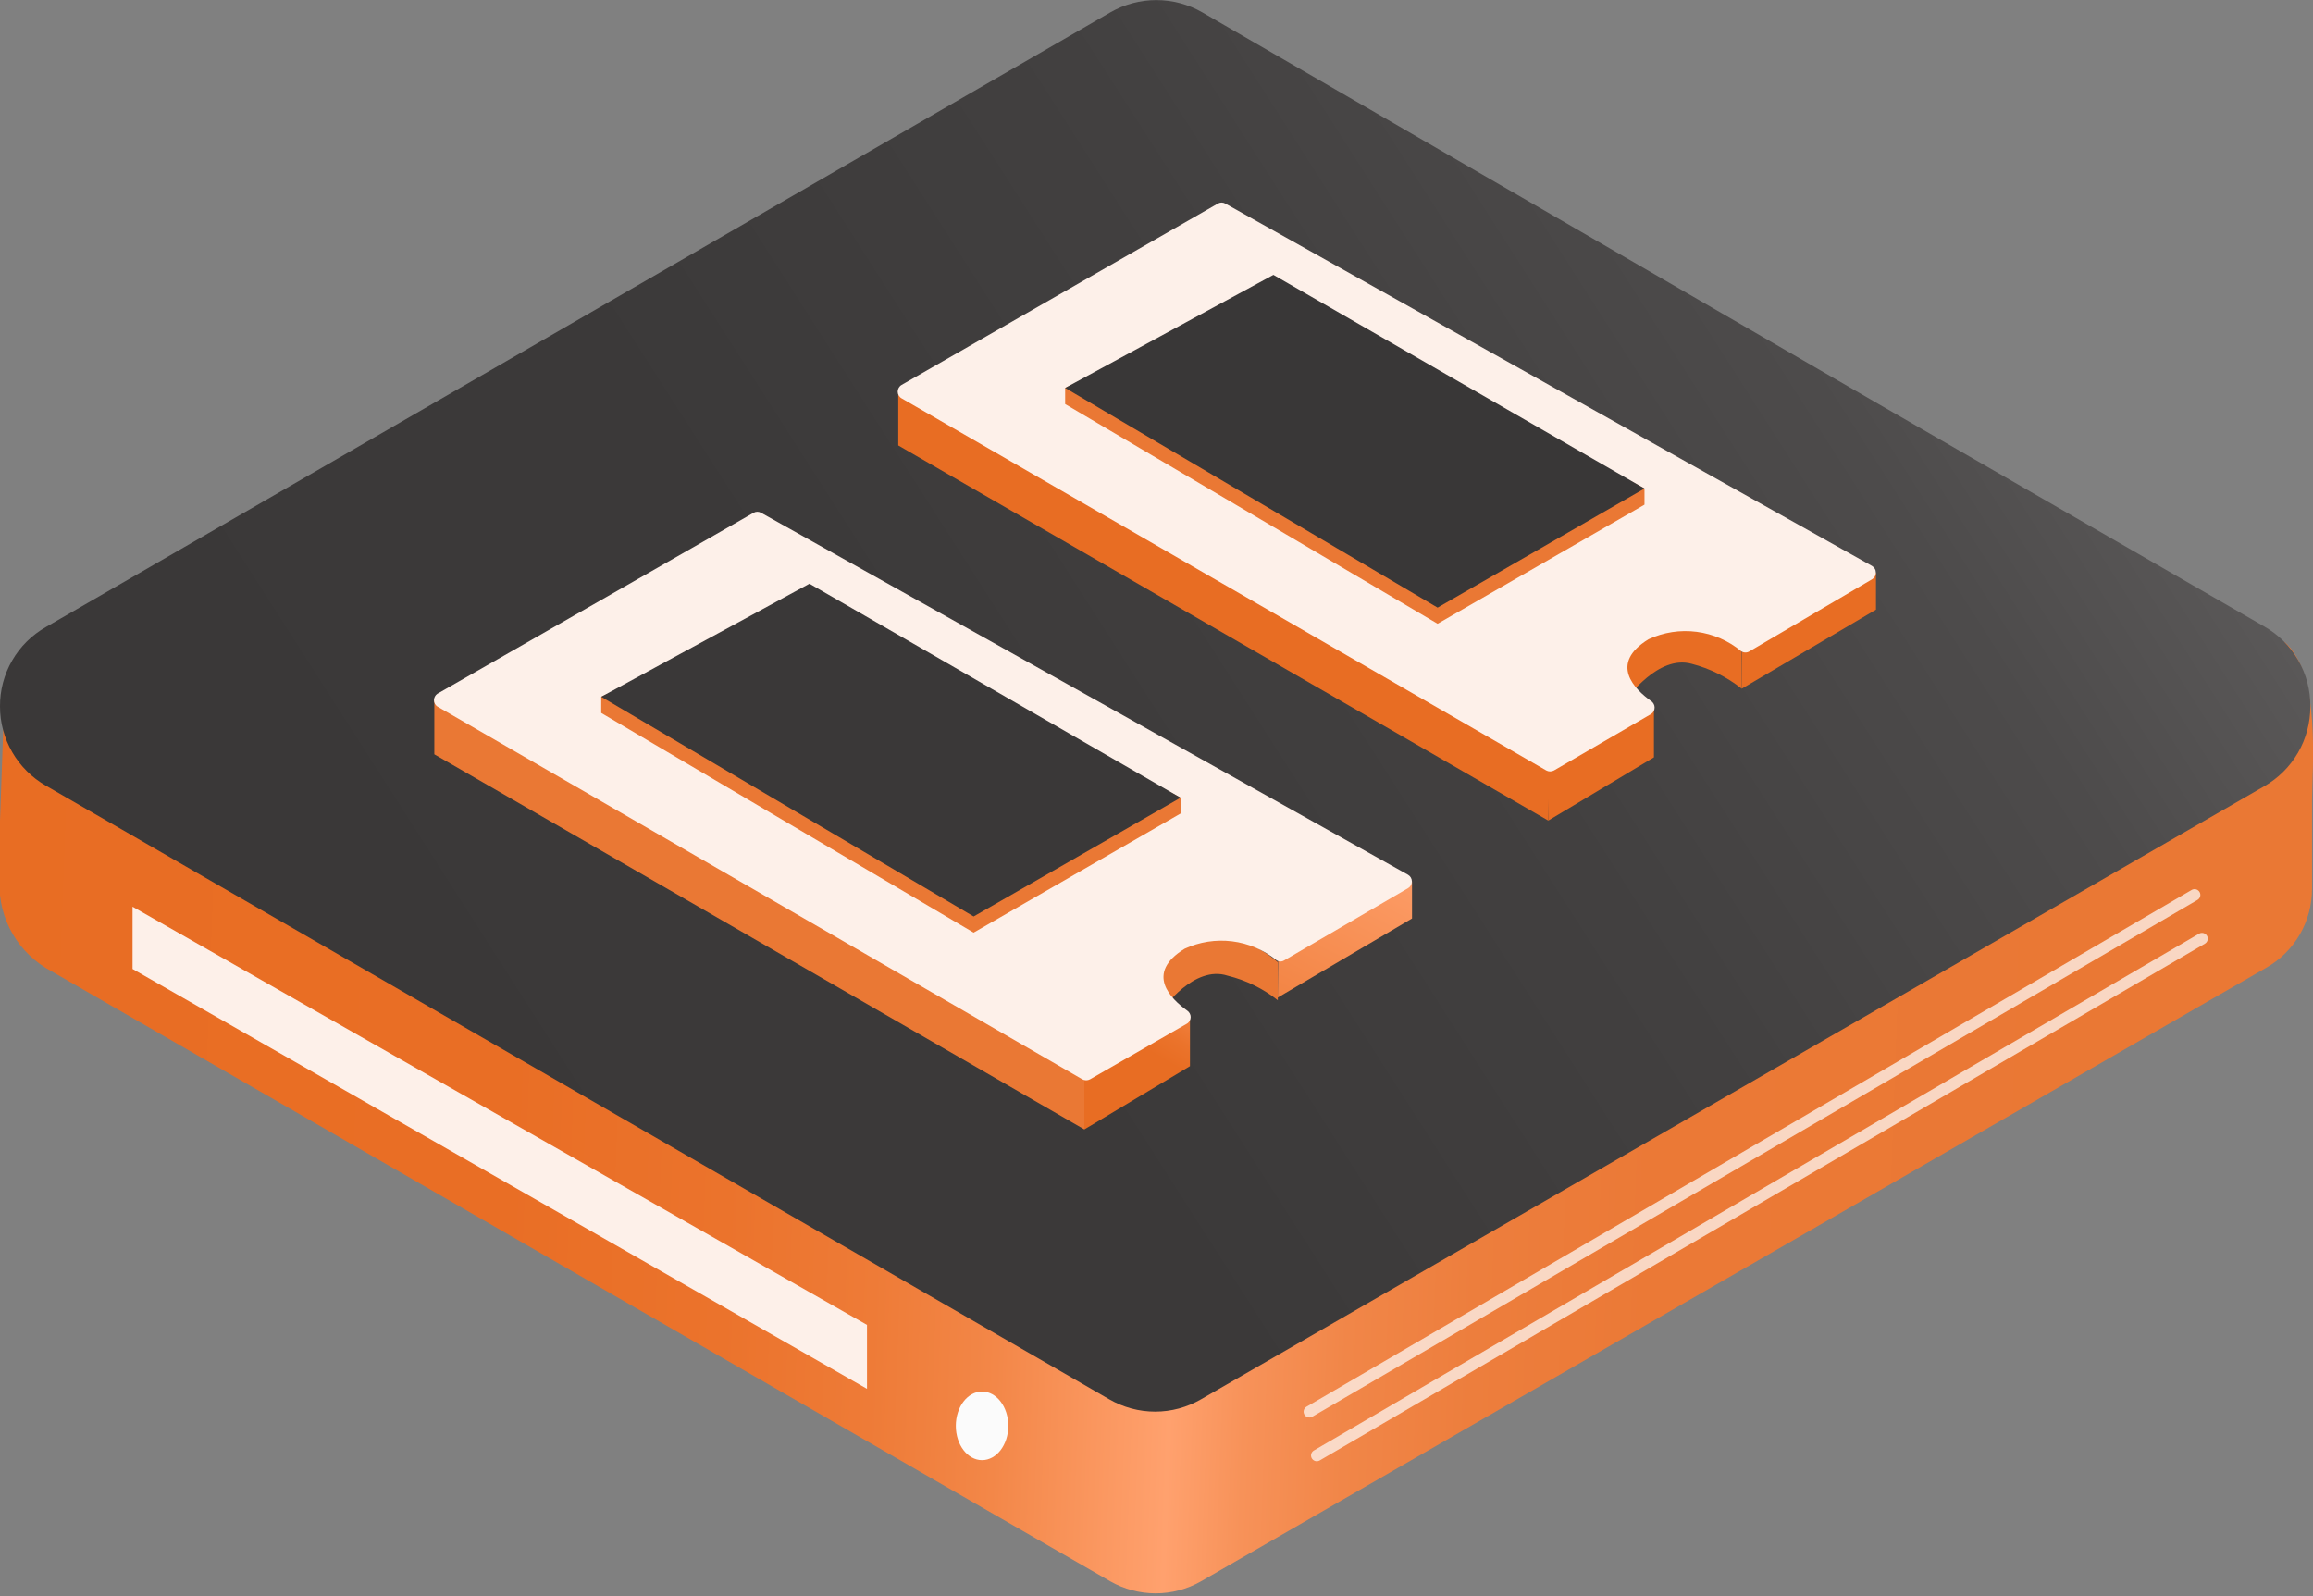
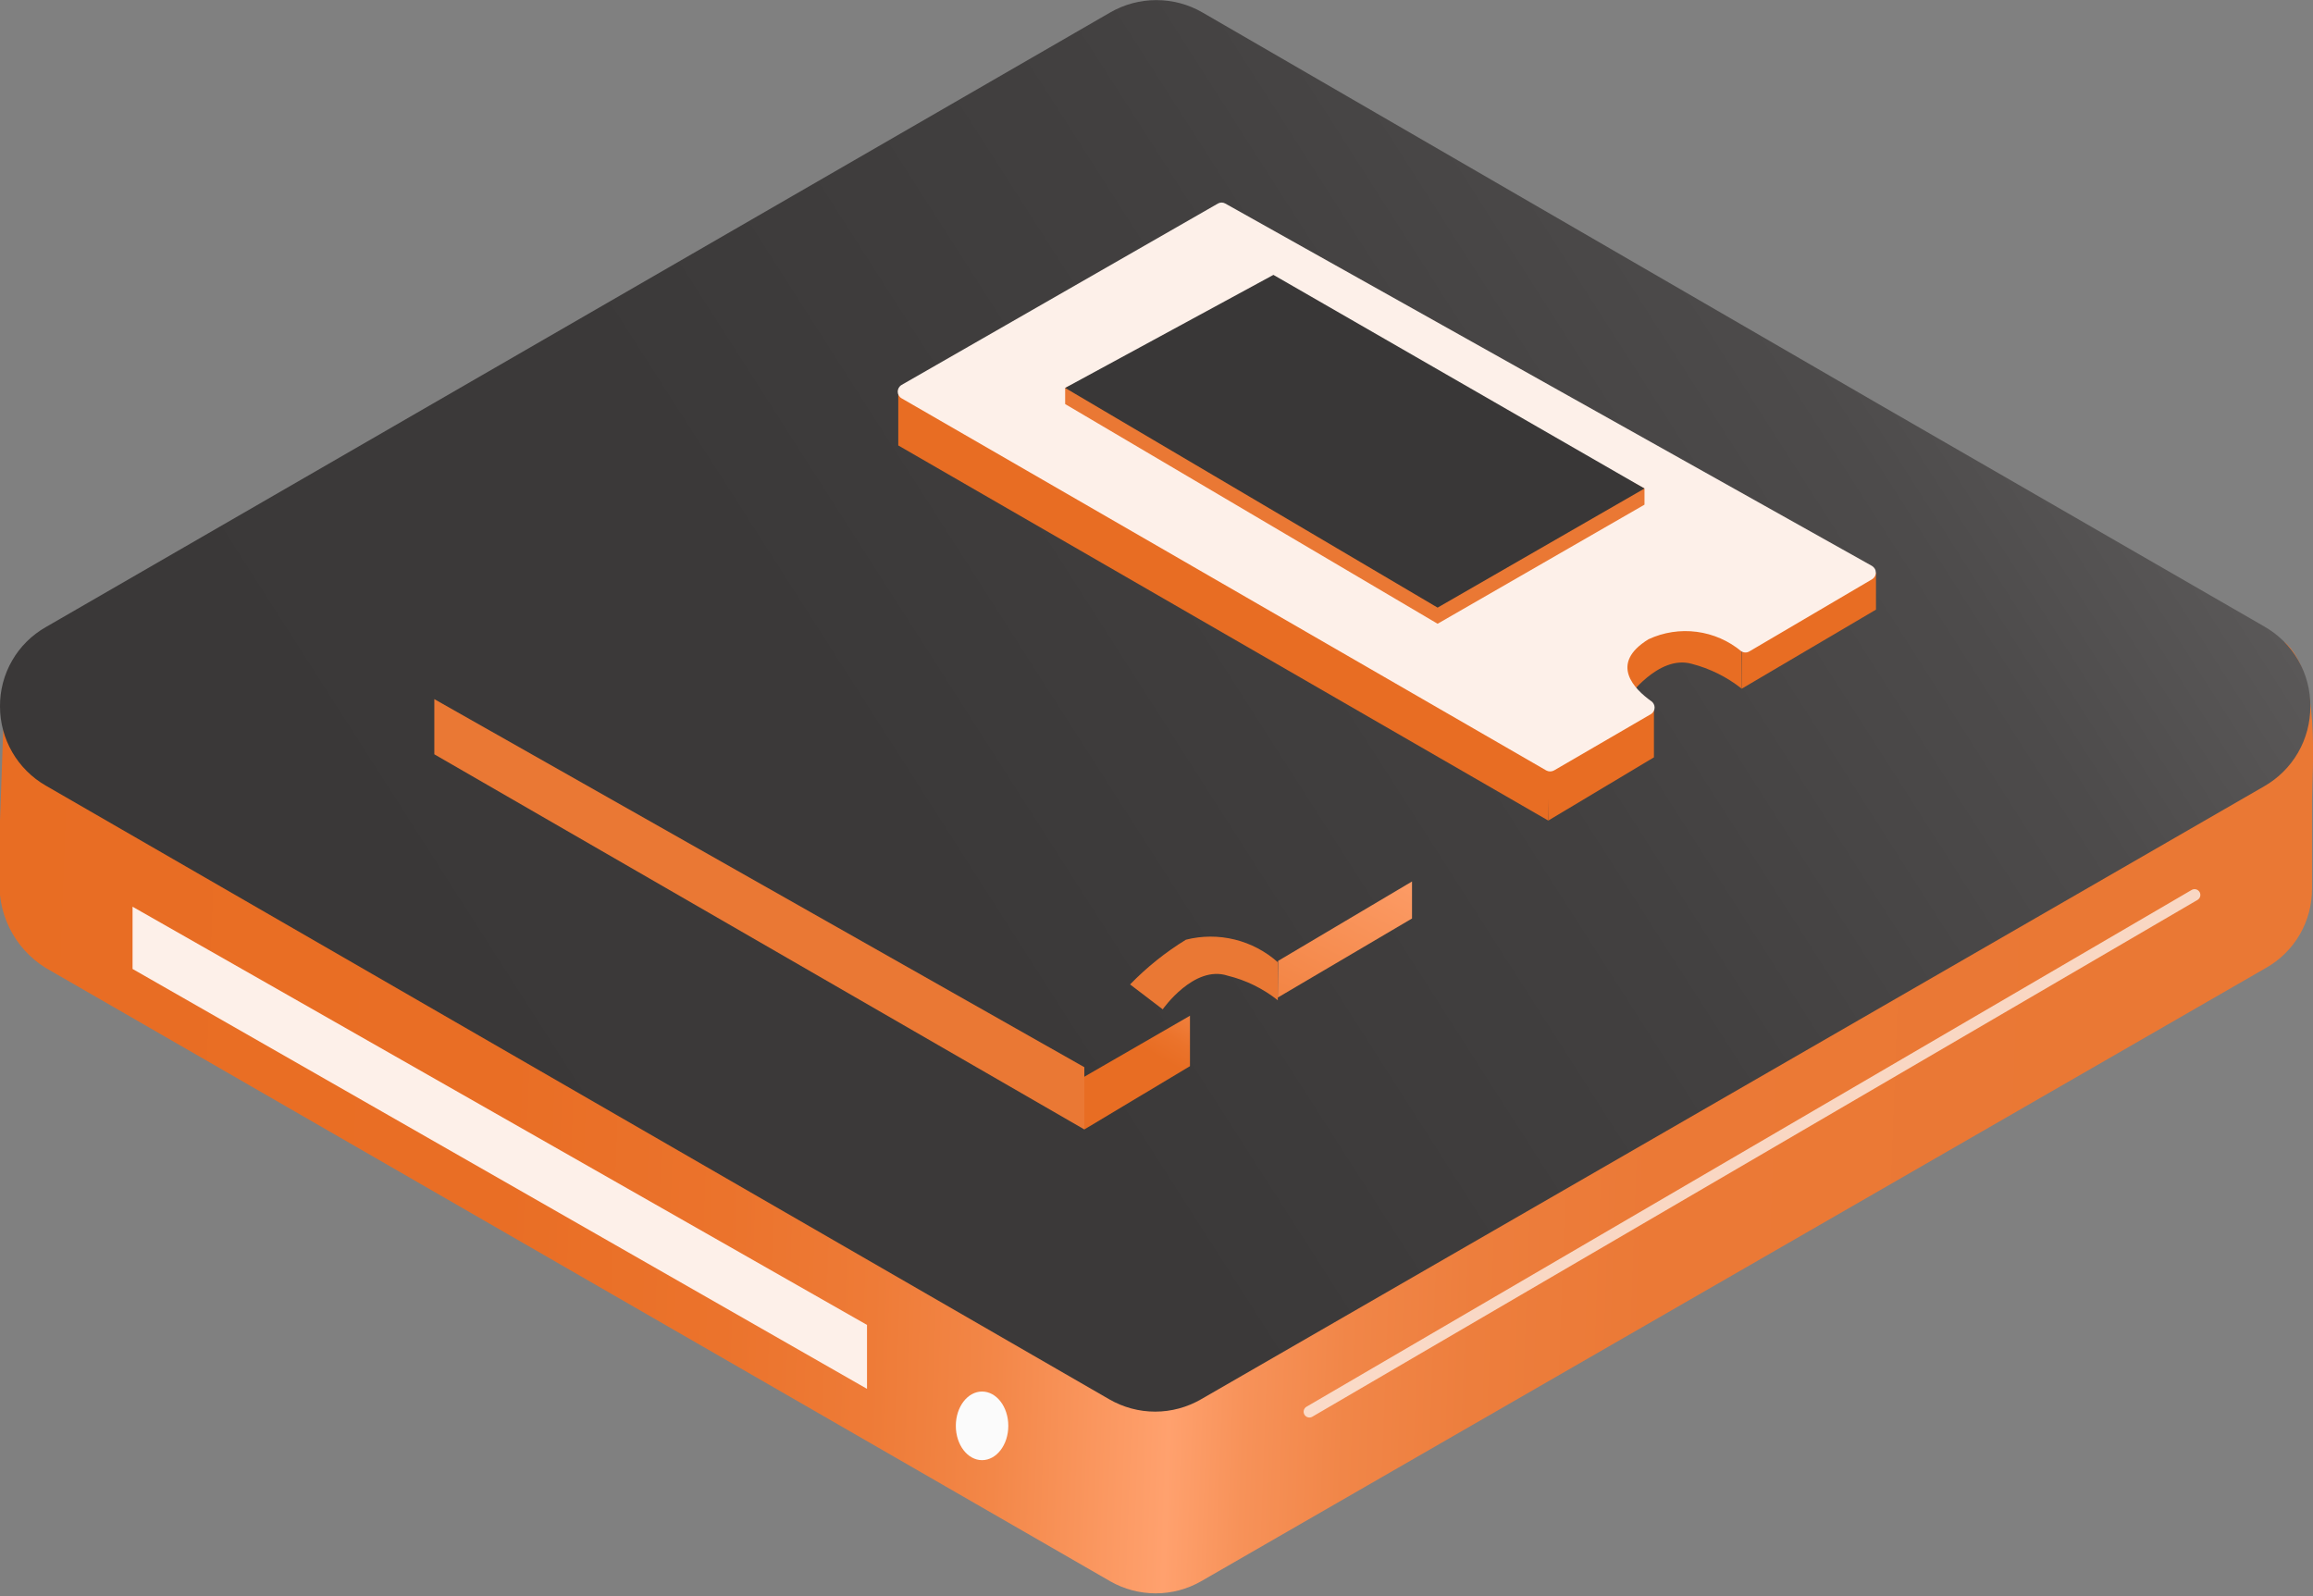
<svg xmlns="http://www.w3.org/2000/svg" width="100" height="69" viewBox="0 0 100 69" fill="none">
  <rect x="0" y="0" width="100" height="69" fill="#808080" stroke="none" />
  <g clip-path="url(#clip0)">
    <path d="M99.957 34.618V38.414C99.961 39.112 99.778 39.799 99.428 40.402C99.077 41.006 98.572 41.505 97.964 41.847L51.927 68.364C51.329 68.706 50.653 68.885 49.964 68.885C49.275 68.885 48.598 68.706 48 68.364L1.978 41.847C1.303 41.43 0.759 40.83 0.409 40.118C0.059 39.405 -0.083 38.608 0 37.818V35.491L0.175 30.546C0.175 29.207 0.655 31.564 1.978 30.793H9.251L48 8.422C48.608 8.079 49.295 7.899 49.993 7.899C50.691 7.899 51.377 8.079 51.986 8.422L90.618 30.764L98.764 27.753C100.364 29.091 99.957 33.28 99.957 34.618Z" fill="url(#paint0_linear)" />
    <path d="M99.884 30.545C99.886 31.245 99.703 31.933 99.353 32.538C99.003 33.144 98.498 33.645 97.891 33.993L51.927 60.495C51.324 60.844 50.639 61.029 49.942 61.029C49.245 61.029 48.56 60.844 47.956 60.495L1.978 33.964C1.377 33.618 0.878 33.12 0.53 32.52C0.183 31.92 7.88866e-05 31.239 0 30.545C-0.006 29.849 0.175 29.164 0.523 28.56C0.87 27.957 1.373 27.457 1.978 27.113L48 0.538C48.606 0.188 49.293 0.004 49.993 0.004C50.692 0.004 51.38 0.188 51.986 0.538L81.193 17.454L97.891 27.084C98.502 27.43 99.01 27.933 99.36 28.542C99.711 29.151 99.892 29.843 99.884 30.545Z" fill="url(#paint1_linear)" />
    <path d="M5.731 41.891V39.2L37.484 57.28V60.044L5.731 41.891Z" fill="#FDF0E9" />
    <path d="M42.458 63.127C43.085 63.127 43.593 62.463 43.593 61.644C43.593 60.824 43.085 60.16 42.458 60.16C41.832 60.16 41.324 60.824 41.324 61.644C41.324 62.463 41.832 63.127 42.458 63.127Z" fill="url(#paint2_linear)" />
    <path opacity="0.79" d="M56.611 61.033L94.88 38.691" stroke="#FDF0E9" stroke-width="0.5" stroke-linecap="round" stroke-linejoin="round" />
-     <path opacity="0.79" d="M56.931 62.924L95.2 40.582" stroke="#FDF0E9" stroke-width="0.5" stroke-linecap="round" stroke-linejoin="round" />
    <path d="M46.88 48.829L46.836 46.575L51.447 43.913V46.094L46.88 48.829Z" fill="url(#paint3_linear)" />
    <path d="M50.269 43.636C50.269 43.636 51.622 41.702 53.077 42.182C53.867 42.375 54.606 42.738 55.244 43.244V41.6C54.712 41.126 54.072 40.789 53.38 40.619C52.687 40.449 51.964 40.451 51.273 40.626C50.39 41.167 49.579 41.817 48.858 42.56L50.269 43.636Z" fill="url(#paint4_linear)" />
    <path d="M18.778 30.226V32.611L46.88 48.829V46.138L18.778 30.226Z" fill="url(#paint5_linear)" />
    <path d="M55.244 43.127L55.258 41.542L61.047 38.109V39.709L55.244 43.127Z" fill="url(#paint6_linear)" />
-     <path d="M18.909 29.993L32.582 22.167C32.631 22.139 32.686 22.124 32.742 22.124C32.798 22.124 32.853 22.139 32.902 22.167L60.873 37.818C60.924 37.847 60.967 37.89 60.997 37.941C61.026 37.992 61.042 38.05 61.042 38.109C61.042 38.168 61.026 38.226 60.997 38.277C60.967 38.328 60.924 38.371 60.873 38.4L55.535 41.513C55.483 41.548 55.422 41.568 55.36 41.568C55.298 41.568 55.237 41.548 55.186 41.513C54.636 41.067 53.973 40.785 53.271 40.697C52.569 40.61 51.857 40.721 51.215 41.018C49.484 42.08 50.618 43.185 51.331 43.694C51.376 43.725 51.413 43.767 51.438 43.815C51.464 43.863 51.477 43.916 51.477 43.971C51.477 44.025 51.464 44.079 51.438 44.127C51.413 44.175 51.376 44.217 51.331 44.247L47.127 46.662C47.076 46.69 47.019 46.705 46.96 46.705C46.902 46.705 46.844 46.69 46.793 46.662L18.909 30.545C18.864 30.515 18.827 30.474 18.802 30.425C18.776 30.377 18.763 30.324 18.763 30.269C18.763 30.215 18.776 30.161 18.802 30.113C18.827 30.065 18.864 30.023 18.909 29.993Z" fill="#FDF0E9" />
-     <path d="M25.993 30.822V30.124L34.996 25.934L51.04 34.487V35.171L42.094 40.32L25.993 30.822Z" fill="url(#paint7_linear)" />
-     <path d="M25.993 30.124L34.996 25.236L51.04 34.487L42.094 39.622L25.993 30.124Z" fill="url(#paint8_linear)" />
    <path d="M66.938 35.476L66.895 33.222L71.506 30.545V32.742L66.938 35.476Z" fill="url(#paint9_linear)" />
    <path d="M70.327 30.225C70.327 30.225 71.68 28.291 73.135 28.698C73.924 28.901 74.663 29.268 75.302 29.774V28.131C74.77 27.652 74.128 27.311 73.433 27.138C72.738 26.966 72.011 26.967 71.317 27.142C70.451 27.695 69.656 28.349 68.946 29.091L70.327 30.225Z" fill="url(#paint10_linear)" />
    <path d="M38.836 16.858V19.258L66.938 35.476V32.771L38.836 16.858Z" fill="url(#paint11_linear)" />
    <path d="M75.302 29.774L75.317 28.189L81.106 24.756V26.356L75.302 29.774Z" fill="url(#paint12_linear)" />
    <path d="M38.982 16.64L52.655 8.8C52.703 8.772 52.758 8.757 52.815 8.757C52.871 8.757 52.926 8.772 52.975 8.8L80.931 24.465C80.982 24.495 81.025 24.537 81.055 24.588C81.085 24.639 81.1 24.697 81.1 24.756C81.1 24.816 81.085 24.874 81.055 24.925C81.025 24.976 80.982 25.018 80.931 25.047L75.636 28.16C75.584 28.192 75.523 28.209 75.462 28.209C75.4 28.209 75.34 28.192 75.287 28.16C74.737 27.701 74.067 27.409 73.356 27.316C72.645 27.223 71.923 27.334 71.273 27.636C69.542 28.698 70.676 29.804 71.389 30.313C71.434 30.343 71.471 30.385 71.496 30.433C71.522 30.481 71.535 30.535 71.535 30.589C71.535 30.644 71.522 30.697 71.496 30.745C71.471 30.794 71.434 30.835 71.389 30.866L67.186 33.309C67.134 33.337 67.077 33.352 67.018 33.352C66.96 33.352 66.902 33.337 66.851 33.309L38.982 17.222C38.93 17.193 38.888 17.15 38.858 17.099C38.828 17.048 38.812 16.99 38.812 16.931C38.812 16.872 38.828 16.814 38.858 16.763C38.888 16.712 38.93 16.669 38.982 16.64Z" fill="#FDF0E9" />
    <path d="M46.051 17.469V16.771L55.055 12.567L71.098 21.12V21.818L62.153 26.967L46.051 17.469Z" fill="url(#paint13_linear)" />
    <path d="M46.051 16.771L55.055 11.884L71.098 21.12L62.153 26.269L46.051 16.771Z" fill="url(#paint14_linear)" />
  </g>
  <defs>
    <linearGradient id="paint0_linear" x1="104.306" y1="40.407" x2="-3.68" y2="36.451" gradientUnits="userSpaceOnUse">
      <stop offset="0.11" stop-color="#EA7834" />
      <stop offset="0.3" stop-color="#EB7936" />
      <stop offset="0.37" stop-color="#ED7E3D" />
      <stop offset="0.42" stop-color="#F18648" />
      <stop offset="0.46" stop-color="#F79259" />
      <stop offset="0.49" stop-color="#FFA16E" />
      <stop offset="0.52" stop-color="#FA965E" />
      <stop offset="0.56" stop-color="#F38748" />
      <stop offset="0.61" stop-color="#EE7B37" />
      <stop offset="0.67" stop-color="#EB732C" />
      <stop offset="0.76" stop-color="#E96E25" />
      <stop offset="1" stop-color="#E86D23" />
    </linearGradient>
    <linearGradient id="paint1_linear" x1="131.767" y1="-21.804" x2="-72.916" y2="109.062" gradientUnits="userSpaceOnUse">
      <stop stop-color="#FBFBFB" />
      <stop offset="0.04" stop-color="#D3D2D2" />
      <stop offset="0.07" stop-color="#AFAEAE" />
      <stop offset="0.11" stop-color="#8F8E8E" />
      <stop offset="0.16" stop-color="#747272" />
      <stop offset="0.21" stop-color="#5E5C5C" />
      <stop offset="0.27" stop-color="#4D4B4B" />
      <stop offset="0.35" stop-color="#424040" />
      <stop offset="0.45" stop-color="#3B3939" />
      <stop offset="0.74" stop-color="#393737" />
    </linearGradient>
    <linearGradient id="paint2_linear" x1="101.795" y1="185.053" x2="121.071" y2="186.727" gradientUnits="userSpaceOnUse">
      <stop stop-color="#FBFBFB" />
      <stop offset="0.04" stop-color="#D3D2D2" />
      <stop offset="0.07" stop-color="#AFAEAE" />
      <stop offset="0.11" stop-color="#8F8E8E" />
      <stop offset="0.16" stop-color="#747272" />
      <stop offset="0.21" stop-color="#5E5C5C" />
      <stop offset="0.27" stop-color="#4D4B4B" />
      <stop offset="0.35" stop-color="#424040" />
      <stop offset="0.45" stop-color="#3B3939" />
      <stop offset="0.74" stop-color="#393737" />
    </linearGradient>
    <linearGradient id="paint3_linear" x1="54.691" y1="36.945" x2="46.022" y2="51.607" gradientUnits="userSpaceOnUse">
      <stop offset="0.11" stop-color="#EA7834" />
      <stop offset="0.29" stop-color="#FFA16E" />
      <stop offset="0.31" stop-color="#FD9D68" />
      <stop offset="0.43" stop-color="#F28342" />
      <stop offset="0.52" stop-color="#EB732B" />
      <stop offset="0.58" stop-color="#E86D23" />
    </linearGradient>
    <linearGradient id="paint4_linear" x1="295.273" y1="118.1" x2="287.535" y2="144.693" gradientUnits="userSpaceOnUse">
      <stop offset="0.11" stop-color="#EA7834" />
      <stop offset="0.29" stop-color="#FFA16E" />
      <stop offset="0.31" stop-color="#FD9D68" />
      <stop offset="0.43" stop-color="#F28342" />
      <stop offset="0.52" stop-color="#EB732B" />
      <stop offset="0.58" stop-color="#E86D23" />
    </linearGradient>
    <linearGradient id="paint5_linear" x1="697.999" y1="485.456" x2="663.113" y2="574.519" gradientUnits="userSpaceOnUse">
      <stop offset="0.11" stop-color="#EA7834" />
      <stop offset="0.29" stop-color="#FFA16E" />
      <stop offset="0.31" stop-color="#FD9D68" />
      <stop offset="0.43" stop-color="#F28342" />
      <stop offset="0.52" stop-color="#EB732B" />
      <stop offset="0.58" stop-color="#E86D23" />
    </linearGradient>
    <linearGradient id="paint6_linear" x1="311.823" y1="142.337" x2="281.181" y2="202.258" gradientUnits="userSpaceOnUse">
      <stop offset="0.11" stop-color="#EA7834" />
      <stop offset="0.29" stop-color="#FFA16E" />
      <stop offset="0.31" stop-color="#FD9D68" />
      <stop offset="0.43" stop-color="#F28342" />
      <stop offset="0.52" stop-color="#EB732B" />
      <stop offset="0.58" stop-color="#E86D23" />
    </linearGradient>
    <linearGradient id="paint7_linear" x1="535.204" y1="362.986" x2="1078.04" y2="261.947" gradientUnits="userSpaceOnUse">
      <stop offset="0.11" stop-color="#EA7834" />
      <stop offset="0.3" stop-color="#EB7936" />
      <stop offset="0.37" stop-color="#ED7E3D" />
      <stop offset="0.42" stop-color="#F18648" />
      <stop offset="0.46" stop-color="#F79259" />
      <stop offset="0.49" stop-color="#FFA16E" />
      <stop offset="0.52" stop-color="#FA965E" />
      <stop offset="0.56" stop-color="#F38748" />
      <stop offset="0.61" stop-color="#EE7B37" />
      <stop offset="0.67" stop-color="#EB732C" />
      <stop offset="0.76" stop-color="#E96E25" />
      <stop offset="1" stop-color="#E86D23" />
    </linearGradient>
    <linearGradient id="paint8_linear" x1="962.009" y1="233.106" x2="552.383" y2="741.219" gradientUnits="userSpaceOnUse">
      <stop stop-color="#FBFBFB" />
      <stop offset="0.04" stop-color="#D3D2D2" />
      <stop offset="0.07" stop-color="#AFAEAE" />
      <stop offset="0.11" stop-color="#8F8E8E" />
      <stop offset="0.16" stop-color="#747272" />
      <stop offset="0.21" stop-color="#5E5C5C" />
      <stop offset="0.27" stop-color="#4D4B4B" />
      <stop offset="0.35" stop-color="#424040" />
      <stop offset="0.45" stop-color="#3B3939" />
      <stop offset="0.74" stop-color="#393737" />
    </linearGradient>
    <linearGradient id="paint9_linear" x1="303.849" y1="110.525" x2="273.549" y2="158.446" gradientUnits="userSpaceOnUse">
      <stop offset="0.11" stop-color="#EA7834" />
      <stop offset="0.29" stop-color="#FFA16E" />
      <stop offset="0.31" stop-color="#FD9D68" />
      <stop offset="0.43" stop-color="#F28342" />
      <stop offset="0.52" stop-color="#EB732B" />
      <stop offset="0.58" stop-color="#E86D23" />
    </linearGradient>
    <linearGradient id="paint10_linear" x1="401.892" y1="76.853" x2="393.795" y2="103.964" gradientUnits="userSpaceOnUse">
      <stop offset="0.11" stop-color="#EA7834" />
      <stop offset="0.29" stop-color="#FFA16E" />
      <stop offset="0.31" stop-color="#FD9D68" />
      <stop offset="0.43" stop-color="#F28342" />
      <stop offset="0.52" stop-color="#EB732B" />
      <stop offset="0.58" stop-color="#E86D23" />
    </linearGradient>
    <linearGradient id="paint11_linear" x1="1105.58" y1="301.53" x2="1070.65" y2="390.643" gradientUnits="userSpaceOnUse">
      <stop offset="0.11" stop-color="#EA7834" />
      <stop offset="0.29" stop-color="#FFA16E" />
      <stop offset="0.31" stop-color="#FD9D68" />
      <stop offset="0.43" stop-color="#F28342" />
      <stop offset="0.52" stop-color="#EB732B" />
      <stop offset="0.58" stop-color="#E86D23" />
    </linearGradient>
    <linearGradient id="paint12_linear" x1="411.913" y1="82.917" x2="381.272" y2="142.838" gradientUnits="userSpaceOnUse">
      <stop offset="0.11" stop-color="#EA7834" />
      <stop offset="0.29" stop-color="#FFA16E" />
      <stop offset="0.31" stop-color="#FD9D68" />
      <stop offset="0.43" stop-color="#F28342" />
      <stop offset="0.52" stop-color="#EB732B" />
      <stop offset="0.58" stop-color="#E86D23" />
    </linearGradient>
    <linearGradient id="paint13_linear" x1="900.664" y1="217.767" x2="1443.54" y2="116.823" gradientUnits="userSpaceOnUse">
      <stop offset="0.11" stop-color="#EA7834" />
      <stop offset="0.3" stop-color="#EB7936" />
      <stop offset="0.37" stop-color="#ED7E3D" />
      <stop offset="0.42" stop-color="#F18648" />
      <stop offset="0.46" stop-color="#F79259" />
      <stop offset="0.49" stop-color="#FFA16E" />
      <stop offset="0.52" stop-color="#FA965E" />
      <stop offset="0.56" stop-color="#F38748" />
      <stop offset="0.61" stop-color="#EE7B37" />
      <stop offset="0.67" stop-color="#EB732C" />
      <stop offset="0.76" stop-color="#E96E25" />
      <stop offset="1" stop-color="#E86D23" />
    </linearGradient>
    <linearGradient id="paint14_linear" x1="1267.36" y1="138.619" x2="954.662" y2="415.306" gradientUnits="userSpaceOnUse">
      <stop stop-color="#FBFBFB" />
      <stop offset="0.04" stop-color="#D3D2D2" />
      <stop offset="0.07" stop-color="#AFAEAE" />
      <stop offset="0.11" stop-color="#8F8E8E" />
      <stop offset="0.16" stop-color="#747272" />
      <stop offset="0.21" stop-color="#5E5C5C" />
      <stop offset="0.27" stop-color="#4D4B4B" />
      <stop offset="0.35" stop-color="#424040" />
      <stop offset="0.45" stop-color="#3B3939" />
      <stop offset="0.74" stop-color="#393737" />
    </linearGradient>
    <clipPath id="clip0">
      <rect width="100" height="68.931" fill="white" />
    </clipPath>
  </defs>
</svg>